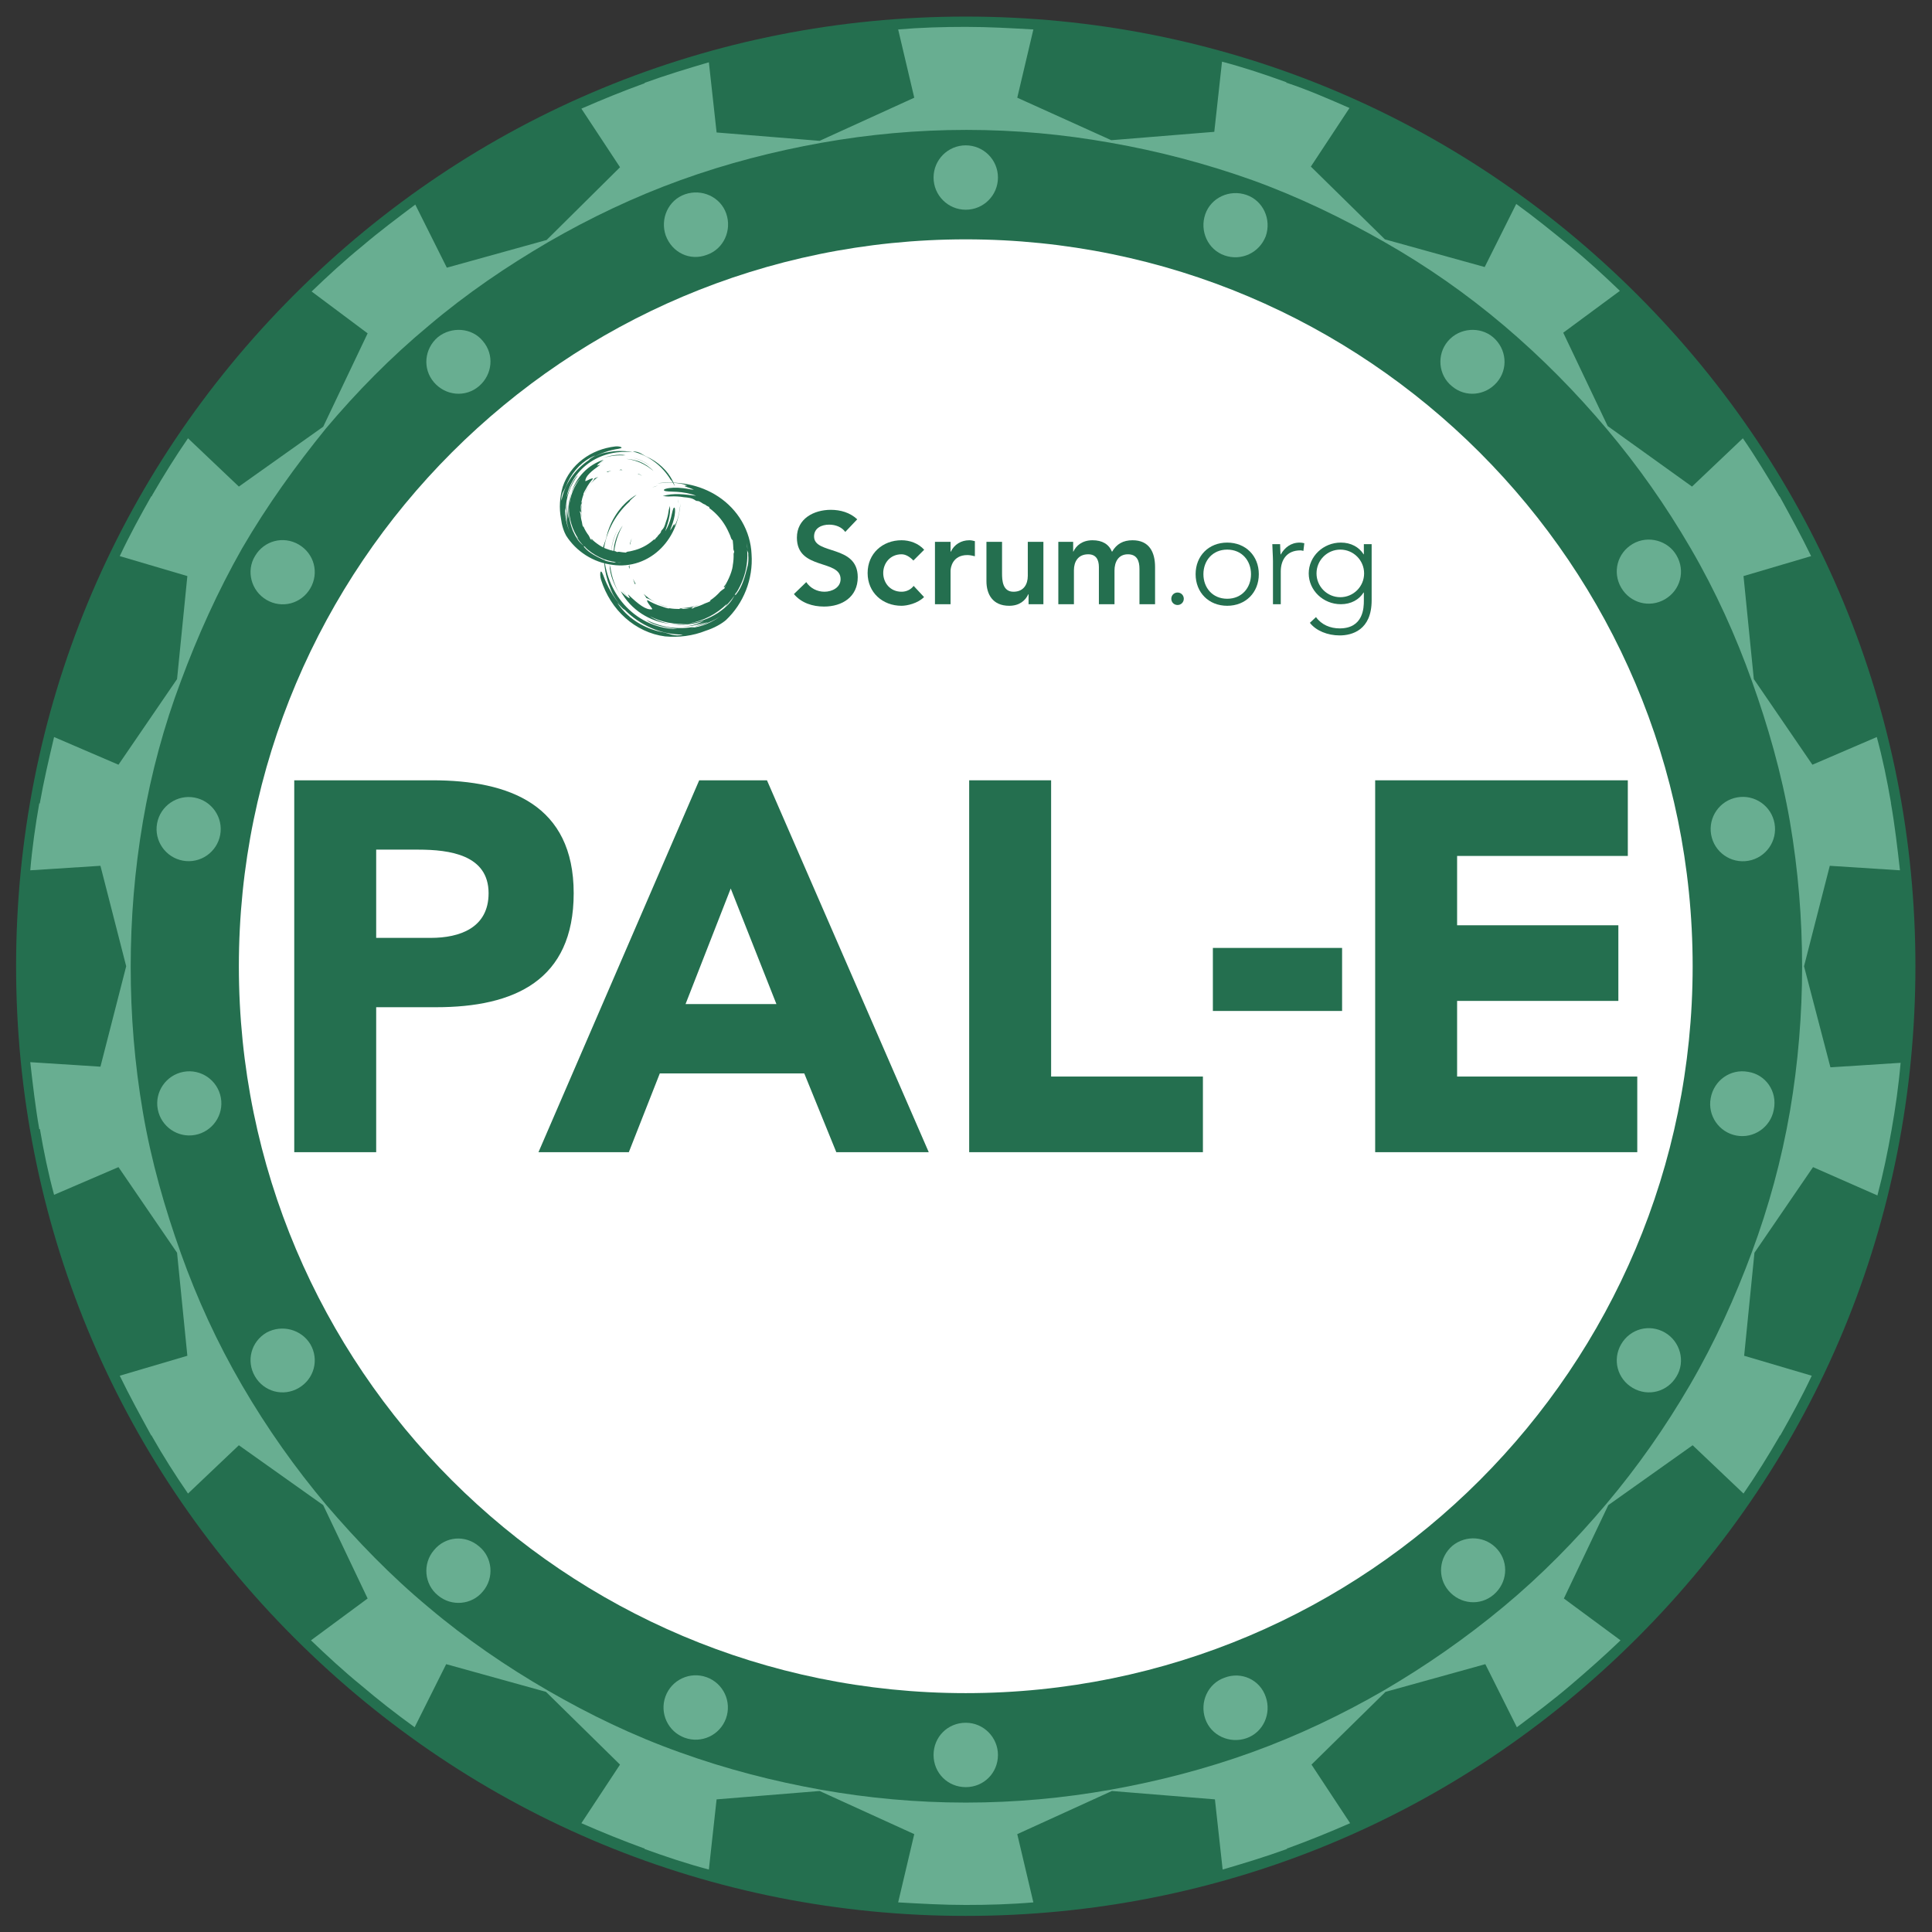
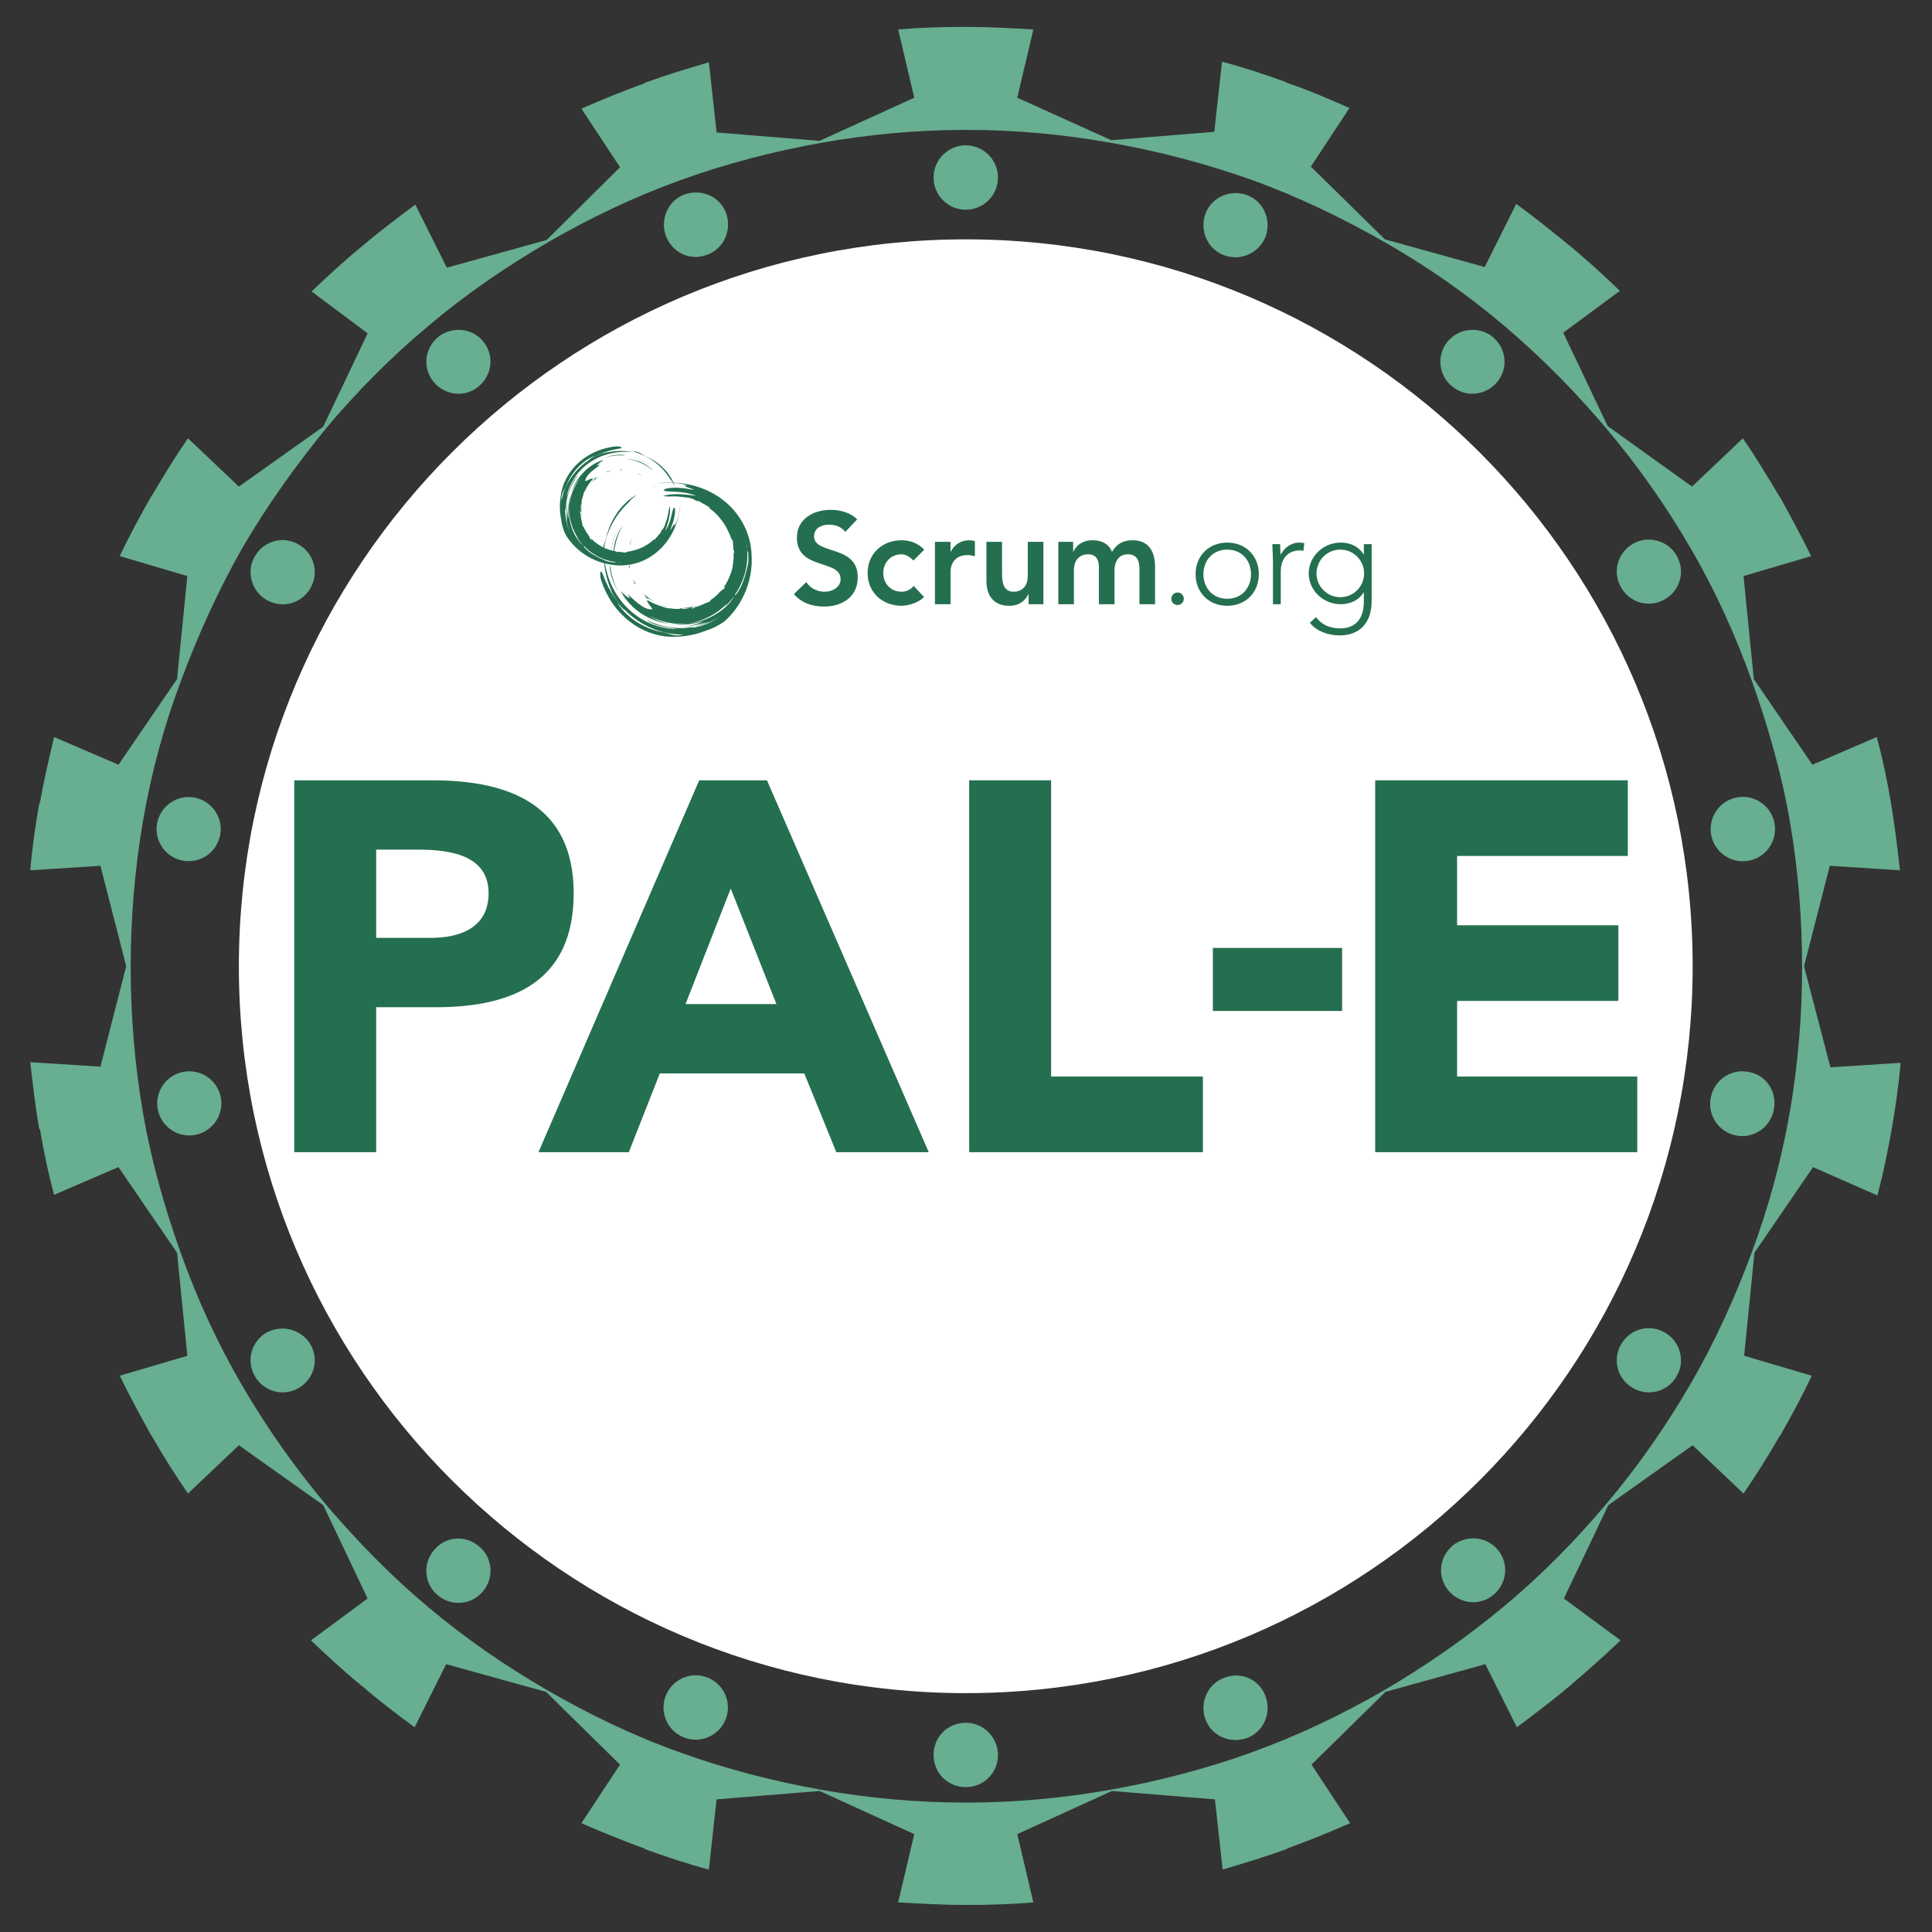
<svg xmlns="http://www.w3.org/2000/svg" viewBox="0 0 400 400" height="400" width="400" xml:space="preserve" id="svg2" version="1.1">
  <rect x="0" y="0" width="400" height="400" fill="#333333" stroke="none" />
  <defs id="defs6" />
  <g transform="matrix(1.333,0,0,-1.333,0,400)" id="g10">
    <g transform="scale(0.1)" id="g12">
-       <path id="path14" style="fill:#246f4f;fill-opacity:1;fill-rule:nonzero;stroke:none" d="M 2543,2543 C 2264,2822 1894,2975 1500,2975 1106,2975 736,2822 457.004,2543 177.996,2264 25,1894 25,1500 25,1106 177.996,736 457.004,457 736,178 1106,25 1500,25 c 394,0 764,153 1043,432 279,279 432,649 432,1043 0,394 -153,764 -432,1043" />
      <path id="path16" style="fill:#68ae91;fill-opacity:1;fill-rule:nonzero;stroke:none" d="m 1500,2775 c 27.61,0 50,-22.39 50,-50 0,-27.61 -22.39,-50 -50,-50 -27.61,0 -50,22.39 -50,50 0,27.61 22.39,50 50,50" />
      <path id="path18" style="fill:#68ae91;fill-opacity:1;fill-rule:nonzero;stroke:none" d="m 1098,2605 c 26,9 39,38 30,64 -9,26 -38,39 -64,30 -26,-9 -39,-38 -30,-64 10,-27 38,-40 64,-30" />
      <path id="path20" style="fill:#68ae91;fill-opacity:1;fill-rule:nonzero;stroke:none" d="m 680,2477 c -21,-18 -24,-49 -6,-70 18.004,-21 48.996,-24 70,-6 21,18 23.996,49 6,70 -17.004,21 -49,23 -70,6" />
      <path id="path22" style="fill:#68ae91;fill-opacity:1;fill-rule:nonzero;stroke:none" d="m 414,2069 c 23.996,-14 53.996,-6 68.004,18 13.996,24 5.992,54 -18.004,68 -24,14 -54,6 -68,-18 -13.996,-23 -6,-54 18,-68" />
      <path id="path24" style="fill:#68ae91;fill-opacity:1;fill-rule:nonzero;stroke:none" d="M 302.004,1762 C 275,1767 249,1749 244,1722 c -5,-27 13.004,-53 40,-58 27,-5 53.004,13 58.004,40 5,27 -13.004,53 -40,58" />
      <path id="path26" style="fill:#68ae91;fill-opacity:1;fill-rule:nonzero;stroke:none" d="m 285,1336 c -27.004,-5 -45,-31 -40,-58 5,-27 31,-45 57.996,-40 27.004,5 45,31 40,58 -5,27 -30.992,45 -57.996,40" />
      <path id="path28" style="fill:#68ae91;fill-opacity:1;fill-rule:nonzero;stroke:none" d="m 414,931 c -24,-14 -31.996,-44 -18,-68 14,-24 44,-32 68,-18 23.996,14 32,44 18.004,68 -14.008,23 -44.008,31 -68.004,18" />
      <path id="path30" style="fill:#68ae91;fill-opacity:1;fill-rule:nonzero;stroke:none" d="m 674,593 c -18,-21 -15,-53 6,-70 21,-18 52.996,-15 70,6 17.996,21 15,53 -6,70 -21.004,18 -51.996,16 -70,-6" />
      <path id="path32" style="fill:#68ae91;fill-opacity:1;fill-rule:nonzero;stroke:none" d="m 1033.57,365.789 c 9.44,25.953 38.12,39.34 64.08,29.902 25.95,-9.441 39.34,-38.121 29.9,-64.07 -9.43,-25.961 -38.12,-39.34 -64.07,-29.91 -25.96,9.437 -39.34,38.121 -29.91,64.078" />
      <path id="path34" style="fill:#68ae91;fill-opacity:1;fill-rule:nonzero;stroke:none" d="m 1500,325 c -28,0 -50,-22 -50,-50 0,-28 22,-50 50,-50 28,0 50,22 50,50 0,27 -22,50 -50,50" />
      <path id="path36" style="fill:#68ae91;fill-opacity:1;fill-rule:nonzero;stroke:none" d="m 1902,395 c -26,-9 -39,-38 -30,-64 9,-26 38,-39 64,-30 26,9 39,38 30,64 -9,27 -38,40 -64,30" />
      <path id="path38" style="fill:#68ae91;fill-opacity:1;fill-rule:nonzero;stroke:none" d="m 2256,600 c -21,-18 -24,-49 -6,-70 18,-21 49,-24 70,-6 21,18 24,49 6,70 -18,21 -49,23 -70,6" />
      <path id="path40" style="fill:#68ae91;fill-opacity:1;fill-rule:nonzero;stroke:none" d="m 2586,931 c -24,14 -54,6 -68,-18 -14,-24 -6,-54 18,-68 24,-14 54,-6 68,18 14,23 6,54 -18,68" />
      <path id="path42" style="fill:#68ae91;fill-opacity:1;fill-rule:nonzero;stroke:none" d="m 2780,1274 c -13,-75 -33,-148 -59,-218 -26,-70 -57,-139 -96,-206 -39,-67 -82,-128 -130,-185 -48,-57 -101,-111 -160,-160 -59,-49 -121,-92 -186,-130 -64,-37 -133,-70 -205,-96 -72,-26 -146,-45 -219,-58 -73,-13 -148,-20 -225,-20 -77,0 -152,7 -225,20 -73,13 -147,32 -219,58 -73.004,26 -141,59 -205,96 C 787.004,412 724,455 666,504 607.004,553 555,607 507.004,663 459,720 415,782 376,849 c -38.996,67 -70,135 -95,205 -25,70 -46,143 -58.996,219 -13.004,76 -19.008,151 -19.008,226 0,74 6.004,150 19.008,226 C 235,1801 255,1874 281,1943 c 26.004,70 56.996,139 95,206 39,67 83,128 130,186 48,57 101.004,111 160,160 59,50 121.004,92 186.004,130 63.996,37 132.996,70 204.996,96 72,26 146,45 219,58 73,13 148,20 225,20 77,0 151,-7 224,-20 74,-13 147,-32 220,-58 72,-26 140,-59 205,-96 65,-37 127,-80 186,-130 59,-50 112,-104 160,-161 48,-57 91,-118 130,-185 39,-67 70,-136 95,-206 25,-70 46,-143 59,-218 13,-76 19,-151 19,-226 0,-73 -6,-149 -19,-225 z m 22,226 40,156 109,-7 c -4,35 -8,70 -14,104 v 0 1 c -6,35 -13,69 -22,102 l -100,-43 -91,133 -16,160 105,31 c -15,31 -32,62 -49,93 h -1 v 1 c -18,30 -36,60 -56,89 l -79,-75 -131,94 -69,145 88,65 c -25,24 -51,48 -78,70 v 0 0 c -27,22 -54,44 -83,65 l -49,-98 -155,43 -115,113 60,91 c -32,14 -64,28 -97,39 h -1 v 1 c -33,12 -66,23 -100,32 l -12,-109 -160,-13 -146,66 25,106 c -35,2 -70,4 -105,4 v 0 0 c -35,0 -70,-1 -105,-4 l 25,-106 -147,-67 -160,13 -12,109 c -34,-10 -67,-20 -100,-32 v -1 h -1 c -32.996,-12 -65,-25 -97.004,-39 l 60,-91 L 849,2628 l -155,-43 -49,98 c -27.996,-21 -56,-42 -82.996,-65 v 0 0 C 535,2596 509,2572 484,2548 L 571,2483 502.004,2338 371,2245 292.004,2320 C 272.004,2291 254,2262 236,2231 v -1 h -1 c -17.004,-30 -34,-61 -49,-93 l 105,-31 -16,-160 -91,-133 -100,43 c -8,-34 -16.004,-68 -21.996,-102 v -1 H 61 C 55,1719 50,1684 47.004,1649 L 156,1656 196,1500 156,1344 47.004,1351 C 51,1316 55,1281 61,1247 h 1.004 v 0 C 67.996,1212 75,1178 84,1145 l 100,43 91,-133 16,-160 -105,-31 c 15,-31 31.996,-62 49,-93 h 1 v -1 c 16.996,-30 36.004,-60 56.004,-89 L 371,756 502.004,663 571,518 482.996,453 C 507.996,429 534,405 561,383 v 0 0 c 26.996,-23 54,-44 83,-65 l 48.996,98 155,-43 115,-113 -60,-91 C 935,155 967.004,142 1000,130 h 1 v -1 c 33,-12 66,-23 100,-32 l 12,109 160,13 147,-67 -25,-106 c 35,-2 70,-4 105,-4 v 0 0 c 35,0 70,1 105,4 l -25,106 147,67 160,-13 12,-109 c 34,10 67,20 100,32 v 1 h 1 c 33,12 65,25 97,39 l -60,91 115,113 155,43 49,-98 c 28,21 56,42 83,65 v 0 0 c 27,23 53,46 78,70 l -88,65 69,145 131,93 79,-75 c 20,29 38,58 56,89 v 1 h 1 c 17,30 34,61 49,93 l -105,31 16,160 91,133 100,-44 c 9,34 16,68 22,102 v 0 0 c 6,34 11,69 14,104 l -109,-7 -41,157" />
      <path id="path44" style="fill:#68ae91;fill-opacity:1;fill-rule:nonzero;stroke:none" d="m 2715,1336 c -27,5 -53,-13 -58,-41 -5,-27 13,-53 40,-58 27,-5 53,13 58,40 6,29 -13,55 -40,59" />
      <path id="path46" style="fill:#68ae91;fill-opacity:1;fill-rule:nonzero;stroke:none" d="m 2698.27,1762.29 c 27.19,4.8 53.13,-13.35 57.93,-40.55 4.79,-27.19 -13.37,-53.13 -40.56,-57.93 -27.19,-4.79 -53.13,13.37 -57.93,40.56 -4.79,27.19 13.36,53.13 40.56,57.92" />
      <path id="path48" style="fill:#68ae91;fill-opacity:1;fill-rule:nonzero;stroke:none" d="m 2536,2156 c -24,-14 -32,-44 -18,-68 14,-24 44,-32 68,-18 24,14 32,44 18,68 -13,23 -44,32 -68,18" />
      <path id="path50" style="fill:#68ae91;fill-opacity:1;fill-rule:nonzero;stroke:none" d="m 2249,2471 c -18,-21 -15,-53 6,-70 21,-18 52,-15 70,6 18,21 15,52 -6,70 -20,17 -52,15 -70,-6" />
      <path id="path52" style="fill:#68ae91;fill-opacity:1;fill-rule:nonzero;stroke:none" d="m 1936,2698 c -26,9 -55,-4 -64,-30 -9,-26 4,-55 30,-64 26,-9 54,4 64,30 9,26 -4,55 -30,64" />
      <path id="path54" style="fill:#ffffff;fill-opacity:1;fill-rule:nonzero;stroke:none" d="M 2629,1500 C 2629,877 2124,371 1500,371 877.004,371 371,876 371,1500 c 0,623 506.004,1129 1129,1129 623,0 1129,-506 1129,-1129" />
      <path id="path56" style="fill:#246f4f;fill-opacity:1;fill-rule:nonzero;stroke:none" d="m 584.285,1544.05 h 84.848 c 44.871,0 89.738,15.5 89.738,69.35 0,59.56 -60.371,67.71 -109.308,67.71 H 584.285 Z M 457.02,1788.8 h 214.566 c 119.93,0 219.453,-38.34 219.453,-175.4 0,-135.43 -92.184,-177.04 -213.75,-177.04 H 584.285 V 1211.2 H 457.02 v 577.6" />
      <path id="path58" style="fill:#246f4f;fill-opacity:1;fill-rule:nonzero;stroke:none" d="m 1134.95,1620.74 -70.16,-179.48 h 141.13 z M 1086,1788.8 h 105.24 l 251.28,-577.6 h -143.58 l -49.77,122.37 H 1024.81 L 976.684,1211.2 H 836.355 L 1086,1788.8" />
      <path id="path60" style="fill:#246f4f;fill-opacity:1;fill-rule:nonzero;stroke:none" d="m 1505.31,1788.8 h 127.26 v -460.12 h 235.77 V 1211.2 h -363.03 v 577.6" />
      <path id="path62" style="fill:#246f4f;fill-opacity:1;fill-rule:nonzero;stroke:none" d="m 2084.51,1430.54 h -200.69 v 97.91 h 200.69 v -97.91" />
      <path id="path64" style="fill:#246f4f;fill-opacity:1;fill-rule:nonzero;stroke:none" d="m 2135.89,1788.8 h 392.41 v -117.48 h -265.15 v -107.69 h 250.46 v -117.48 h -250.46 v -117.47 h 279.83 V 1211.2 h -407.09 v 577.6" />
      <path id="path66" style="fill:#246f4f;fill-opacity:1;fill-rule:nonzero;stroke:none" d="m 941.656,2165.69 c 2.617,12.05 7.516,23.67 13.949,34 6.43,10.35 14.415,19.39 22.985,26.85 -6.86,-5.96 -12.977,-12.74 -18.254,-20.08 3.965,5.5 8.156,10.2 12.785,14.44 4.633,4.24 9.692,8.07 15.594,11.6 -1.402,-1.59 -3.973,-3.55 -6.238,-5.51 -2.278,-1.93 -4.215,-3.88 -4.516,-5.12 -11.988,-10.86 -21.992,-23.98 -29.09,-38.61 -7.133,-14.59 -11.32,-30.7 -12.023,-46.96 -1.696,6.47 -0.879,11.84 0.457,16.45 1.371,4.64 3.304,8.57 4.351,12.94" />
      <path id="path68" style="fill:#246f4f;fill-opacity:1;fill-rule:nonzero;stroke:none" d="m 1021.86,2246.6 c -3.09,-0.98 -6.07,-2.03 -8.99,-3.18 3.05,1.35 6.13,2.51 8.99,3.18" />
      <path id="path70" style="fill:#246f4f;fill-opacity:1;fill-rule:nonzero;stroke:none" d="m 1059.71,2034.07 c 3.32,0.36 6.63,0.86 9.81,1.38 -3.16,-0.81 -6.49,-1.16 -9.81,-1.38" />
      <path id="path72" style="fill:#246f4f;fill-opacity:1;fill-rule:nonzero;stroke:none" d="m 946.793,2123.73 1.449,-5.42 c 2.074,-13.88 6.774,-27.64 14.242,-40.28 -4.129,6.81 -8.004,14.11 -10.882,21.85 -2.864,7.7 -4.692,15.87 -4.809,23.85" />
      <path id="path74" style="fill:#246f4f;fill-opacity:1;fill-rule:nonzero;stroke:none" d="m 949.066,2138.92 c 0.075,14 3.957,28.15 10.575,39.47 -6.301,-11.46 -10.071,-25.25 -10.575,-39.47" />
      <path id="path76" style="fill:#246f4f;fill-opacity:1;fill-rule:nonzero;stroke:none" d="m 1128.73,2093.45 c -0.27,0.1 -0.35,0.4 -0.35,0.77 0.12,0.33 0.16,0.64 0.15,0.94 2.56,3.78 4.83,7.78 6.82,11.93 -0.27,-1.12 -0.15,-2.31 -0.59,-3.4 -1.2,-2.27 -2.24,-3.48 -3.19,-4.82 -0.95,-1.32 -1.81,-2.74 -2.84,-5.42" />
      <path id="path78" style="fill:#246f4f;fill-opacity:1;fill-rule:nonzero;stroke:none" d="m 1056.01,2033.84 -0.35,-0.14 c -1.15,-0.08 -2.28,-0.16 -3.4,-0.2 l -0.41,0.11 c 1.38,0.09 2.76,0.17 4.16,0.23" />
      <path id="path80" style="fill:#246f4f;fill-opacity:1;fill-rule:nonzero;stroke:none" d="m 1125.46,2088.59 c -0.48,0.23 -0.98,0.45 -1.54,0.37 1.61,1.98 3.13,4.04 4.57,6.16 -0.04,-0.33 -0.1,-0.64 -0.11,-0.91 -0.51,-1.68 -2.4,-3.65 -2.92,-5.62" />
      <path id="path82" style="fill:#246f4f;fill-opacity:1;fill-rule:nonzero;stroke:none" d="m 1077.63,2058.71 c -1.51,-0.49 -2.6,-1.87 -3.27,-2.33 -4.2,-0.29 -8.35,-0.3 -13.14,-0.27 -0.72,-0.34 -2.26,-0.47 -3.73,-1.07 -0.91,0.4 -1.86,0.74 -2.85,1.07 10.43,-0.13 21.22,1.71 31.66,5.67 -2.71,-1.23 -5.59,-2.3 -8.67,-3.07" />
      <path id="path84" style="fill:#246f4f;fill-opacity:1;fill-rule:nonzero;stroke:none" d="m 1029.34,2230.23 c 7.98,2.57 17.1,3.37 25.99,3.02 8.93,-0.31 17.6,-1.64 25.87,-2.49 -9.01,3.58 -20.57,5.59 -30.24,6.11 -9.68,0.61 -17.47,0.14 -19.5,2.09 -2.06,1.88 4.97,3.95 14.68,4.27 4.83,0.18 10.28,-0.12 15.46,-0.76 5.2,-0.63 10.13,-1.6 14.13,-2.37 -2.03,0.92 -2.03,0.91 -4.07,1.76 2.06,-0.85 4.07,-1.72 6.06,-1.62 -2,0.97 -5.05,2.05 -7.93,3.01 -2.88,0.96 -5.57,1.84 -6.75,2.69 1.35,0.28 2.71,0.51 4.09,0.73 -5.51,2.42 -13.99,3.88 -22.61,4.15 -8.65,0.33 -17.35,-0.53 -23.74,-0.62 15.15,1.58 31.37,1.52 47.7,-1.67 16.3,-3.14 32.68,-9.42 47.33,-19.18 14.65,-9.7 27.5,-22.96 36.51,-38.55 9.04,-15.53 14.24,-33.22 14.97,-50.63 2.8,-38.94 -12.57,-76.85 -39.72,-102.49 -2.64,-2.31 -7.52,-5.8 -13.34,-8.91 -5.79,-3.16 -12.49,-5.9 -18.2,-7.72 -19.69,-7.91 -41.58,-10.68 -63.12,-8.74 -22.9,2.92 -44.363,13.27 -61.597,28.65 -17.286,15.37 -30.415,35.89 -37.766,59.23 -1.516,4.65 -1.688,10.57 -0.68,12.32 0.485,0.88 1.219,0.74 2.207,-1.01 1.024,-1.73 2.262,-5.08 4.281,-10.47 7.122,-17.69 17.583,-34 30.993,-47.48 -1.293,0.27 -3.391,2.19 -5.5,4.46 -2.118,2.25 -4.262,4.81 -5.977,6.2 3.949,-5.93 8.164,-10.97 12.762,-15.56 4.617,-4.57 9.656,-8.69 15.523,-12.54 -7.84,5.12 -15.113,11.12 -21.593,17.93 8.097,-8.49 17.816,-16.31 28.812,-22.49 10.985,-6.18 23.225,-10.69 35.805,-12.86 4.58,-0.88 8.74,-2.65 13.59,-3.83 4.84,-1.16 10.42,-1.72 17.02,0.29 -16.82,-0.09 -33.7,3.48 -49.14,10.14 -15.462,6.66 -29.509,16.36 -41.302,28.26 0.062,-0.03 0.132,-0.05 0.195,-0.04 -10.648,10.49 -18.203,22.05 -24.16,35.15 2.008,-4.02 4.344,-7.93 6.121,-11.45 -9.418,18.75 -14.52,38.97 -14.34,59.43 1.262,-14.38 4.742,-28.69 10.57,-42.16 5.809,-13.48 14.063,-26.1 24.446,-36.75 10.351,-10.64 22.793,-19.3 36.3,-25.12 13.49,-5.86 28.06,-8.85 42.21,-8.74 -7.89,1.37 -16.97,2.31 -25.67,4.43 -8.67,2.09 -16.89,5.36 -22.26,9.83 22.57,-11.67 49.28,-15.86 75.18,-10.7 l -5.56,-1.73 c 8.26,0.53 16.61,2.8 24.48,6.12 7.89,3.32 15.27,7.72 22.13,12.31 1.24,0.81 2.46,1.63 3.67,2.5 l -3.67,-2.5 c -12.71,-8.34 -26.78,-13.9 -41.05,-16.7 6.39,2 13.11,4.06 20.98,7.18 -4.57,-0.95 -10.82,-2.84 -17.21,-4.06 -8.26,-2.1 -16.76,-3.25 -25.18,-3.33 13.04,0.45 25.65,3.97 36,9.23 -16.45,-5.34 -34.46,-7.57 -51.48,-4.9 9.38,-0.97 18.86,-0.63 28.09,0.95 15.61,1.84 31.05,7.25 44.63,16.14 l -1.49,-1.1 c 1.03,0.67 2.02,1.4 3.02,2.11 5.24,3.57 10.18,7.65 14.72,12.2 3.98,4.17 7.14,8.92 9.75,13.87 l 1.56,2.32 c -0.62,-1.72 -0.73,-2.72 1.41,0.02 4.63,5.81 8.09,12.84 10.78,20.37 2.72,7.54 4.72,15.5 6.81,23.83 1.1,4.38 1.36,10.51 0.81,17.01 0.31,1.78 0.04,2.71 -0.34,3.51 -0.16,1.4 -0.36,2.81 -0.57,4.21 -0.39,3.44 -0.91,6.86 -1.88,10.12 0.67,-3.28 1.34,-6.68 1.88,-10.12 l 0.39,-3.85 c -0.44,0.86 -0.97,1.75 -1.17,3.64 0.96,-11.78 -0.13,-23.89 -3.23,-35.58 -3.08,-11.69 -8.17,-22.94 -14.89,-33.16 0.5,1.43 1.3,3.37 1.53,4.23 -0.94,-2.23 -1.98,-4.4 -3.09,-6.55 -4.52,-6.5 -9.68,-12.56 -15.42,-18.04 1.59,1.76 2.9,3.57 3.85,5.31 -7.95,-7.87 -17.09,-14.57 -27.07,-19.76 -9.99,-5.17 -20.8,-8.83 -31.99,-10.73 -21.16,-2.54 -42.51,1.66 -60.82,11.13 9.39,-6.09 20.74,-10.29 32.73,-12.08 -16.03,1.59 -31.75,7.06 -45.331,15.85 -13.594,8.78 -24.981,20.98 -32.617,35.06 4.343,-4.15 9.968,-9.64 13.894,-10.82 0.543,0.8 -5.047,8.68 -1.125,4.61 7.422,-7.11 13.91,-12.76 19.871,-16.68 5.958,-3.9 11.378,-5.94 16.178,-5.08 1.01,0.38 -2.62,4.23 -5.11,7.93 -2.56,3.69 -4.12,7.05 -1.23,5.68 4.59,-2.61 12.95,-7.01 22.6,-9.69 2.7,-1.05 5.58,-1.9 8.6,-2.58 0.36,-0.19 1.06,0.01 1.93,0.23 10.65,-1.8 20.91,-1.11 26.56,-0.6 2.11,0.15 4.2,0.43 6.28,0.75 1.15,-0.07 2.16,-0.25 3.02,-0.59 1.2,0.73 2.41,1.39 3.62,2 5.5,1.4 10.8,3.39 15.77,5.91 2.97,1.04 5.93,2.2 8.74,3.65 -0.28,0.27 -0.97,0.39 -0.69,1.03 5.83,3.88 11.11,8.54 15.73,13.8 2.2,1.84 4.35,3.5 6.53,4.87 0.9,4.13 4,9.57 6.8,15.86 2.84,6.24 5.33,13.37 6.12,19.46 h -0.12 c 1.1,6.04 1.59,12.25 1.38,18.52 0.27,1.05 0.58,2.06 0.94,3.03 -0.68,1.51 -0.89,3.14 -1.28,3.87 -0.21,5.04 -0.45,9.38 -0.99,13.76 -0.5,0.69 -1.94,1.79 -2.52,3.34 -0.97,3.19 -2.21,6.15 -3.62,8.96 -1.49,3.35 -3.15,6.69 -5.07,9.93 -6.4,10.96 -15.04,20.55 -25.33,28.11 -0.12,0.57 0.08,1.07 0.27,1.58 -2.06,0.47 -4.23,2.33 -6.01,2.81 0.39,0 0.67,0.09 0.76,0.36 -2.83,0.98 -4.37,1.8 -5.81,2.72 -1.42,0.93 -2.76,1.95 -5.2,3.09 -1.15,0.38 -2.4,0.26 -3.57,0.47 -0.54,0.23 -1.09,0.43 -1.64,0.66 -5.17,4 -11.53,4.49 -18.3,5.11 -6.77,1.14 -13.73,1.57 -20.72,1.17 -5.53,-0.42 -7.94,0.58 -12.02,0.54" />
      <path id="path86" style="fill:#246f4f;fill-opacity:1;fill-rule:nonzero;stroke:none" d="m 1136.04,2108.63 c 2.5,5.49 4.42,11.26 5.74,17.21 -0.88,-6.43 -1.59,-12.48 -5.74,-17.21" />
      <path id="path88" style="fill:#246f4f;fill-opacity:1;fill-rule:nonzero;stroke:none" d="m 1004.01,2071.85 c -1.18,2.17 -2.64,4.32 -4.283,6.51 10.253,-9.86 23.263,-16.86 37.373,-20.12 v -0.13 c -5.75,1.01 -12.42,3.69 -18.24,6.68 -5.87,2.92 -10.91,6.09 -14.85,7.06" />
      <path id="path90" style="fill:#246f4f;fill-opacity:1;fill-rule:nonzero;stroke:none" d="m 1128.39,2094.22 c 0,0.26 0.06,0.57 0.1,0.9 0.02,0.01 0.03,0.02 0.04,0.05 0.01,-0.31 -0.03,-0.62 -0.14,-0.95" />
      <path id="path92" style="fill:#246f4f;fill-opacity:1;fill-rule:nonzero;stroke:none" d="m 968.168,2081.48 -0.906,1.51 c 2.547,-3.67 5.293,-7.18 8.23,-10.53 -2.57,2.49 -5.054,5.61 -7.324,9.02" />
      <path id="path94" style="fill:#246f4f;fill-opacity:1;fill-rule:nonzero;stroke:none" d="m 953.738,2126.57 c -1.125,8.93 -1.023,18.06 0.282,27.02 2.293,11.43 6.832,22.14 13.125,30.87 -9.887,-17.16 -14.887,-37.46 -13.407,-57.89" />
      <path id="path96" style="fill:#246f4f;fill-opacity:1;fill-rule:nonzero;stroke:none" d="m 986.25,2093.26 c -1.23,2.73 -2.18,5.62 -3.027,8.5 1.211,-2.71 2.578,-5.32 4.09,-7.85 -0.61,0.27 -0.782,-0.39 -1.063,-0.65" />
      <path id="path98" style="fill:#246f4f;fill-opacity:1;fill-rule:nonzero;stroke:none" d="m 994.332,2055.26 -2.164,1.61 c 2.02,-1.15 4.086,-2.24 6.187,-3.22 -0.835,0.26 -2.675,1.08 -4.023,1.61" />
      <path id="path100" style="fill:#246f4f;fill-opacity:1;fill-rule:nonzero;stroke:none" d="m 977.297,2123.39 c 0.226,-2.14 0.57,-4.26 1.004,-6.37 -0.528,1.19 -1.106,2.36 -1.774,3.53 0.387,0.8 0.614,1.76 0.77,2.84" />
      <path id="path102" style="fill:#246f4f;fill-opacity:1;fill-rule:nonzero;stroke:none" d="m 978.414,2156.41 c 0.762,2.85 1.715,5.54 2.824,8.05 -1.086,-3.21 -1.961,-6.58 -2.664,-9.91 -0.183,0.84 -0.355,1.52 -0.16,1.86" />
      <path id="path104" style="fill:#246f4f;fill-opacity:1;fill-rule:nonzero;stroke:none" d="m 1004.32,2291.46 c 8.79,-3.79 16.91,-9.23 23.83,-15.66 6.92,-6.44 12.63,-13.86 17.04,-21.48 -3.53,6.11 -7.78,11.77 -12.59,16.87 3.6,-3.83 6.56,-7.72 9.1,-11.87 2.54,-4.16 4.71,-8.58 6.53,-13.6 -1.01,1.31 -2.12,3.56 -3.27,5.58 -1.14,2.01 -2.34,3.78 -3.24,4.19 -6.5,10.74 -15,20.3 -25.09,27.87 -10.05,7.59 -21.708,13.17 -33.974,16.11 5.172,0.33 9.145,-1.08 12.461,-2.79 3.324,-1.73 6.033,-3.79 9.203,-5.22" />
      <path id="path106" style="fill:#246f4f;fill-opacity:1;fill-rule:nonzero;stroke:none" d="m 1054.05,2218.39 c -0.29,2.51 -0.65,4.94 -1.09,7.32 0.58,-2.52 1,-5.03 1.09,-7.32" />
      <path id="path108" style="fill:#246f4f;fill-opacity:1;fill-rule:nonzero;stroke:none" d="m 886.605,2221.05 c -0.21,-2.58 -0.312,-5.17 -0.394,-7.67 -0.156,2.53 0.074,5.12 0.394,7.67" />
      <path id="path110" style="fill:#246f4f;fill-opacity:1;fill-rule:nonzero;stroke:none" d="m 971.605,2293.76 -4.339,-0.3 c -10.871,0.47 -22.055,-1.07 -32.774,-4.87 5.789,2.12 11.918,4 18.242,5.04 6.293,1.04 12.774,1.22 18.871,0.13" />
      <path id="path112" style="fill:#246f4f;fill-opacity:1;fill-rule:nonzero;stroke:none" d="m 982.836,2289.78 c 10.656,-2.13 20.844,-7.19 28.494,-13.9 -7.8,6.49 -17.74,11.42 -28.494,13.9" />
      <path id="path114" style="fill:#246f4f;fill-opacity:1;fill-rule:nonzero;stroke:none" d="m 921.605,2159.71 c 0.125,0.19 0.352,0.2 0.629,0.15 0.239,-0.14 0.469,-0.23 0.704,-0.25 2.496,-2.52 5.203,-4.84 8.078,-6.97 -0.821,0.38 -1.739,0.46 -2.504,0.95 -1.559,1.25 -2.328,2.23 -3.196,3.15 -0.867,0.92 -1.82,1.79 -3.711,2.97" />
      <path id="path116" style="fill:#246f4f;fill-opacity:1;fill-rule:nonzero;stroke:none" d="m 886.992,2223.91 -0.058,0.29 c 0.109,0.88 0.211,1.75 0.351,2.62 l 0.133,0.29 c -0.129,-1.06 -0.27,-2.13 -0.426,-3.2" />
      <path id="path118" style="fill:#246f4f;fill-opacity:1;fill-rule:nonzero;stroke:none" d="m 918.391,2162.91 c 0.242,0.33 0.488,0.68 0.504,1.12 1.277,-1.51 2.613,-2.98 4.011,-4.39 -0.234,0.08 -0.461,0.16 -0.672,0.21 -1.199,0.65 -2.429,2.38 -3.843,3.06" />
      <path id="path120" style="fill:#246f4f;fill-opacity:1;fill-rule:nonzero;stroke:none" d="m 902.711,2203.77 c -0.145,1.21 -1.035,2.24 -1.281,2.82 0.406,3.25 1.008,6.41 1.75,10.05 -0.16,0.59 -0.032,1.8 -0.274,3.01 0.449,0.62 0.844,1.29 1.25,1.99 -1.66,-7.91 -1.847,-16.4 -0.39,-24.94 -0.528,2.25 -0.914,4.6 -1.055,7.07" />
      <path id="path122" style="fill:#246f4f;fill-opacity:1;fill-rule:nonzero;stroke:none" d="m 1040.48,2215.13 c 0.77,-6.46 0.03,-13.53 -1.55,-20.24 -1.56,-6.75 -3.86,-13.16 -5.73,-19.34 4.07,6.34 7.31,14.84 9.13,22.14 1.9,7.27 2.69,13.27 4.48,14.53 1.73,1.29 2.27,-4.37 1.09,-11.81 -0.59,-3.71 -1.62,-7.81 -2.88,-11.67 -1.26,-3.86 -2.73,-7.46 -3.9,-10.4 1,1.41 0.99,1.41 1.95,2.85 -0.96,-1.46 -1.92,-2.85 -2.14,-4.38 1.04,1.37 2.31,3.54 3.47,5.59 1.16,2.04 2.23,3.97 3.05,4.74 0.01,-1.07 -0.02,-2.14 -0.05,-3.23 2.66,3.84 5.03,10.09 6.51,16.61 1.52,6.53 2.16,13.29 3.04,18.16 -1.04,-11.75 -3.48,-24.11 -8.33,-36.07 -4.81,-11.95 -12.02,-23.48 -21.62,-33.2 -9.56,-9.72 -21.56,-17.53 -34.754,-22.09 -13.18,-4.57 -27.406,-5.91 -40.777,-3.9 -30.067,3.63 -56.645,20.96 -72.156,45.43 -1.375,2.35 -3.301,6.59 -4.809,11.47 -1.551,4.89 -2.645,10.39 -3.191,15.01 -3.094,16.17 -1.961,33.25 2.71,49.35 5.606,17.01 16.661,31.82 30.918,42.66 14.278,10.89 31.84,17.85 50.704,20 3.757,0.46 8.3,-0.29 9.488,-1.32 0.594,-0.5 0.375,-1.04 -1.102,-1.53 -1.472,-0.53 -4.207,-0.97 -8.601,-1.71 -14.532,-2.8 -28.504,-8.35 -40.75,-16.56 0.398,0.94 2.172,2.26 4.207,3.53 2.027,1.27 4.297,2.53 5.605,3.63 -5.097,-2.13 -9.551,-4.59 -13.734,-7.41 -4.172,-2.84 -8.047,-6.07 -11.852,-9.97 5.071,5.21 10.719,9.86 16.86,13.78 -7.668,-4.9 -15.063,-11.15 -21.403,-18.6 -6.328,-7.45 -11.57,-16.1 -15.09,-25.36 -1.347,-3.36 -3.312,-6.26 -4.933,-9.78 -1.59,-3.51 -2.848,-7.68 -2.297,-13.01 2.426,12.83 7.641,25.15 15.008,35.92 7.351,10.79 16.82,20.05 27.629,27.27 -0.028,-0.05 -0.063,-0.09 -0.063,-0.14 9.571,6.55 19.492,10.59 30.356,13.18 -3.356,-0.92 -6.688,-2.13 -9.637,-2.96 15.676,4.38 31.832,5.29 47.379,2.12 -11.129,1.16 -22.547,0.64 -33.668,-1.81 -11.121,-2.42 -21.961,-6.84 -31.598,-13.17 -9.636,-6.31 -18.07,-14.49 -24.519,-23.92 -6.446,-9.41 -10.883,-20.06 -12.903,-30.85 2.223,5.81 4.282,12.58 7.184,18.89 2.879,6.3 6.582,12.07 10.777,15.5 -12.226,-15.46 -19.371,-35.17 -19.277,-55.66 l -0.496,4.49 c -0.82,-6.38 -0.324,-13.06 1.043,-19.55 1.351,-6.51 3.597,-12.77 6.086,-18.68 0.441,-1.05 0.879,-2.11 1.371,-3.16 l -1.371,3.16 c -4.469,10.93 -6.621,22.47 -6.633,33.74 0.582,-5.17 1.148,-10.58 2.359,-17.04 -0.05,3.62 -0.562,8.66 -0.543,13.7 -0.375,6.6 -0.004,13.24 1.196,19.67 -1.594,-10 -0.782,-20.12 1.691,-28.78 -1.629,13.32 -0.656,27.35 3.891,39.93 -2.114,-7.01 -3.266,-14.28 -3.434,-21.54 -0.906,-12.15 0.914,-24.71 5.676,-36.36 l -0.621,1.3 c 0.367,-0.89 0.777,-1.75 1.168,-2.63 1.953,-4.51 4.32,-8.88 7.101,-13.01 2.586,-3.65 5.739,-6.76 9.118,-9.47 l 1.539,-1.54 c -1.204,0.73 -1.954,0.95 -0.184,-1.07 3.727,-4.39 8.578,-8.07 13.91,-11.23 5.336,-3.19 11.098,-5.88 17.133,-8.72 3.176,-1.48 7.805,-2.59 12.832,-3.14 1.309,-0.49 2.066,-0.42 2.734,-0.25 1.09,-0.09 2.192,-0.15 3.286,-0.18 2.671,-0.22 5.363,-0.34 7.984,-0.07 -2.598,-0.04 -5.289,-0.04 -7.984,0.07 l -2.989,0.26 c 0.719,0.21 1.477,0.48 2.938,0.35 -9.098,1.02 -18.172,3.64 -26.614,7.74 -8.449,4.07 -16.25,9.61 -23.046,16.24 1.015,-0.59 2.378,-1.49 3.003,-1.79 -1.554,1.04 -3.058,2.16 -4.542,3.33 -4.27,4.4 -8.125,9.22 -11.45,14.41 1.11,-1.47 2.301,-2.74 3.473,-3.72 -4.816,7.22 -8.563,15.16 -11.031,23.54 -2.457,8.36 -3.645,17.15 -3.434,25.94 1.203,16.49 7.559,32.13 17.492,44.67 -6.043,-6.25 -10.902,-14.28 -14.058,-23.13 3.586,11.97 10.078,23.13 18.8,32.15 8.684,9.06 19.661,15.93 31.512,19.67 -3.793,-2.7 -8.816,-6.18 -10.289,-8.99 0.524,-0.53 7.356,2.56 3.68,0.18 -6.528,-4.6 -11.785,-8.7 -15.649,-12.66 -3.855,-3.96 -6.214,-7.78 -6.273,-11.58 0.144,-0.82 3.617,1.37 6.805,2.73 3.187,1.4 5.968,2.09 4.5,0.1 -2.661,-3.11 -7.25,-8.83 -10.727,-15.79 -1.195,-1.89 -2.269,-3.96 -3.234,-6.16 -0.196,-0.25 -0.145,-0.81 -0.106,-1.5 -2.949,-7.85 -3.945,-15.76 -4.394,-20.14 -0.196,-1.63 -0.293,-3.25 -0.36,-4.89 -0.222,-0.87 -0.519,-1.61 -0.894,-2.21 0.375,-1.02 0.707,-2.04 0.98,-3.06 0.254,-4.39 0.981,-8.71 2.168,-12.88 0.352,-2.41 0.801,-4.84 1.485,-7.2 0.242,0.17 0.449,0.69 0.882,0.38 2.102,-5.02 4.864,-9.73 8.184,-14.01 1.074,-1.97 2.02,-3.85 2.738,-5.72 3.008,-1.29 6.696,-4.45 11.075,-7.52 4.335,-3.08 9.39,-6.04 13.906,-7.53 l 0.019,0.08 c 4.442,-1.73 9.094,-3.02 13.895,-3.78 0.765,-0.37 1.48,-0.76 2.172,-1.17 1.258,0.3 2.519,0.21 3.136,0.4 3.872,-0.59 7.204,-1.05 10.625,-1.29 0.598,0.28 1.645,1.22 2.922,1.43 2.563,0.26 5.016,0.78 7.356,1.43 2.777,0.63 5.554,1.41 8.312,2.38 9.293,3.25 17.879,8.41 25.149,15.13 0.46,0.01 0.81,-0.22 1.17,-0.43 0.66,1.5 2.4,2.86 3.02,4.15 -0.05,-0.29 -0.03,-0.53 0.17,-0.62 1.17,2 2.02,3.06 2.93,4 0.92,0.96 1.89,1.83 3.11,3.52 0.48,0.82 0.57,1.77 0.9,2.64 0.26,0.38 0.5,0.77 0.74,1.15 3.82,3.35 5.13,8.12 6.6,13.18 1.88,4.98 3.24,10.23 3.97,15.61 0.5,4.27 1.61,5.96 2.19,9.07" />
      <path id="path124" style="fill:#246f4f;fill-opacity:1;fill-rule:nonzero;stroke:none" d="m 932.074,2151.89 c 3.821,-2.7 7.926,-5.03 12.266,-6.92 -4.762,1.62 -9.274,3.06 -12.266,6.92" />
      <path id="path126" style="fill:#246f4f;fill-opacity:1;fill-rule:nonzero;stroke:none" d="m 923.629,2257.88 c 1.836,0.56 3.684,1.36 5.601,2.3 -9.035,-6.36 -16.292,-15.22 -20.867,-25.49 l -0.093,0.02 c 1.613,4.23 4.652,8.92 7.781,12.9 3.097,4.03 6.258,7.41 7.578,10.27" />
      <path id="path128" style="fill:#246f4f;fill-opacity:1;fill-rule:nonzero;stroke:none" d="m 922.234,2159.86 c 0.207,-0.06 0.434,-0.14 0.672,-0.22 0.008,-0.01 0.02,-0.03 0.032,-0.03 -0.227,0.02 -0.473,0.11 -0.704,0.25" />
      <path id="path130" style="fill:#246f4f;fill-opacity:1;fill-rule:nonzero;stroke:none" d="m 936.273,2283.74 1.286,0.46 c -3.18,-1.38 -6.258,-2.97 -9.239,-4.7 2.27,1.59 5.024,3.01 7.953,4.24" />
      <path id="path132" style="fill:#246f4f;fill-opacity:1;fill-rule:nonzero;stroke:none" d="m 972.738,2288.05 c 6.969,-0.47 13.903,-1.9 20.532,-4.22 8.37,-3.44 15.86,-8.48 21.56,-14.56 -11.6,10.07 -26.314,16.88 -42.092,18.78" />
      <path id="path134" style="fill:#246f4f;fill-opacity:1;fill-rule:nonzero;stroke:none" d="m 942.563,2268.23 c 2.261,0.52 4.609,0.83 6.917,1.04 -2.234,-0.52 -4.437,-1.17 -6.589,-1.95 0.308,0.42 -0.18,0.65 -0.328,0.91" />
      <path id="path136" style="fill:#246f4f;fill-opacity:1;fill-rule:nonzero;stroke:none" d="m 912.434,2267.7 1.546,1.42 c -1.175,-1.38 -2.308,-2.79 -3.371,-4.24 0.325,0.59 1.223,1.87 1.825,2.82" />
      <path id="path138" style="fill:#246f4f;fill-opacity:1;fill-rule:nonzero;stroke:none" d="m 966.84,2270.59 c -1.664,0.14 -3.34,0.19 -5,0.17 0.976,0.22 1.945,0.49 2.941,0.83 0.555,-0.41 1.254,-0.73 2.059,-1" />
      <path id="path140" style="fill:#246f4f;fill-opacity:1;fill-rule:nonzero;stroke:none" d="m 991.813,2264.84 c 2.054,-1 3.968,-2.13 5.71,-3.34 -2.289,1.3 -4.714,2.46 -7.148,3.49 0.672,0.02 1.211,0.05 1.438,-0.15" />
      <path id="path142" style="fill:#246f4f;fill-opacity:1;fill-rule:nonzero;stroke:none" d="m 1312.85,2174.57 c -5.45,7.67 -15.14,11.31 -25.04,11.31 -11.71,0 -23.42,-5.25 -23.42,-18.38 0,-28.67 67.85,-12.32 67.85,-63.21 0,-30.69 -24.23,-45.64 -52.3,-45.64 -17.78,0 -35.14,5.46 -46.86,19.39 l 19.19,18.58 c 6.26,-9.49 16.96,-14.94 28.27,-14.94 11.72,0 25.05,6.46 25.05,19.59 0,31.3 -67.86,13.32 -67.86,64.41 0,29.49 26.25,43.22 52.71,43.22 14.95,0 29.88,-4.24 41,-14.74 l -18.59,-19.59" />
      <path id="path144" style="fill:#246f4f;fill-opacity:1;fill-rule:nonzero;stroke:none" d="m 1418.66,2130.14 c -5.66,5.86 -11.92,9.7 -18.38,9.7 -17.77,0 -28.47,-13.94 -28.47,-29.09 0,-15.14 10.7,-29.07 28.47,-29.07 7.47,0 14.34,3.22 18.78,9.08 l 16.16,-17.37 c -9.9,-9.89 -26.46,-13.53 -34.94,-13.53 -29.28,0 -52.71,20.4 -52.71,50.89 0,30.5 23.43,50.9 52.71,50.9 12.32,0 25.85,-4.44 35.14,-14.75 l -16.76,-16.76" />
-       <path id="path146" style="fill:#246f4f;fill-opacity:1;fill-rule:nonzero;stroke:none" d="m 1452.17,2159.22 h 24.23 v -15.34 h 0.41 c 5.25,11.1 15.95,17.76 28.67,17.76 3.03,0 5.86,-0.6 8.69,-1.41 v -23.42 c -4.05,1.01 -7.88,1.82 -11.71,1.82 -22.83,0 -26.06,-19.19 -26.06,-24.44 v -51.9 h -24.23 v 96.93" />
+       <path id="path146" style="fill:#246f4f;fill-opacity:1;fill-rule:nonzero;stroke:none" d="m 1452.17,2159.22 h 24.23 v -15.34 h 0.41 c 5.25,11.1 15.95,17.76 28.67,17.76 3.03,0 5.86,-0.6 8.69,-1.41 v -23.42 c -4.05,1.01 -7.88,1.82 -11.71,1.82 -22.83,0 -26.06,-19.19 -26.06,-24.44 v -51.9 h -24.23 " />
      <path id="path148" style="fill:#246f4f;fill-opacity:1;fill-rule:nonzero;stroke:none" d="m 1620.58,2062.29 h -23.03 v 15.54 h -0.4 c -4.44,-9.69 -13.53,-17.97 -29.68,-17.97 -26.05,0 -35.34,18.38 -35.34,38.17 v 61.19 h 24.23 v -49.07 c 0,-10.7 0.81,-28.47 17.77,-28.47 15.96,0 22.22,11.71 22.22,24.63 v 52.91 h 24.23 v -96.93" />
      <path id="path150" style="fill:#246f4f;fill-opacity:1;fill-rule:nonzero;stroke:none" d="m 1643.78,2159.22 h 23.03 v -15.14 h 0.4 c 4.24,9.08 13.53,17.56 29.69,17.56 14.95,0 25.24,-5.85 30.29,-17.96 7.07,12.31 17.37,17.96 31.91,17.96 25.85,0 34.93,-18.37 34.93,-41.6 v -57.75 h -24.23 v 54.93 c 0,12.12 -3.64,22.62 -17.97,22.62 -15.15,0 -20.8,-12.53 -20.8,-25.04 v -52.51 h -24.24 v 57.75 c 0,11.92 -4.85,19.8 -16.56,19.8 -15.95,0 -22.21,-11.72 -22.21,-24.64 v -52.91 h -24.24 v 96.93" />
      <path id="path152" style="fill:#246f4f;fill-opacity:1;fill-rule:nonzero;stroke:none" d="m 1828.95,2080.46 c 5.44,0 9.69,-4.24 9.69,-9.69 0,-5.45 -4.25,-9.7 -9.69,-9.7 -5.46,0 -9.7,4.25 -9.7,9.7 0,5.45 4.24,9.69 9.7,9.69" />
      <path id="path154" style="fill:#246f4f;fill-opacity:1;fill-rule:nonzero;stroke:none" d="m 1906.08,2158.01 c 28.68,0 49.08,-20.6 49.08,-49.07 0,-28.48 -20.4,-49.08 -49.08,-49.08 -28.67,0 -49.07,20.6 -49.07,49.08 0,28.47 20.4,49.07 49.07,49.07 m 0,-87.24 c 22.82,0 36.96,17.16 36.96,38.17 0,21 -14.14,38.17 -36.96,38.17 -22.82,0 -36.96,-17.17 -36.96,-38.17 0,-21.01 14.14,-38.17 36.96,-38.17" />
      <path id="path156" style="fill:#246f4f;fill-opacity:1;fill-rule:nonzero;stroke:none" d="m 1977.15,2129.34 c 0,6.86 -1.01,21.4 -1.01,26.25 h 12.12 c 0.2,-6.86 0.4,-14.54 0.8,-16.36 6.06,10.9 15.76,18.78 29.69,18.78 2.42,0 4.65,-0.4 7.08,-1.01 l -1.42,-11.92 c -1.82,0.61 -3.44,0.82 -4.64,0.82 -21.01,0 -30.51,-14.55 -30.51,-32.72 v -50.89 h -12.11 v 67.05" />
      <path id="path158" style="fill:#246f4f;fill-opacity:1;fill-rule:nonzero;stroke:none" d="m 2130.42,2068.34 c 0,-46.44 -30.69,-54.52 -49.68,-54.52 -18.78,0 -36.75,7.27 -46.25,19.59 l 9.5,8.89 c 8.48,-11.92 22.21,-17.57 36.75,-17.57 36.96,0 37.57,32.31 37.57,42.81 v 12.92 h -0.41 c -7.07,-11.1 -19.39,-18.17 -35.34,-18.17 -27.47,0 -49.88,21.6 -49.88,47.86 0,26.25 22.41,47.86 49.88,47.86 15.95,0 28.27,-7.07 35.34,-18.17 h 0.41 v 15.75 h 12.11 z m -48.67,78.77 c -20.4,0 -36.96,-16.56 -36.96,-36.96 0,-20.4 16.56,-36.96 36.96,-36.96 20.4,0 36.96,16.56 36.96,36.96 0,20.4 -16.56,36.96 -36.96,36.96" />
    </g>
  </g>
</svg>